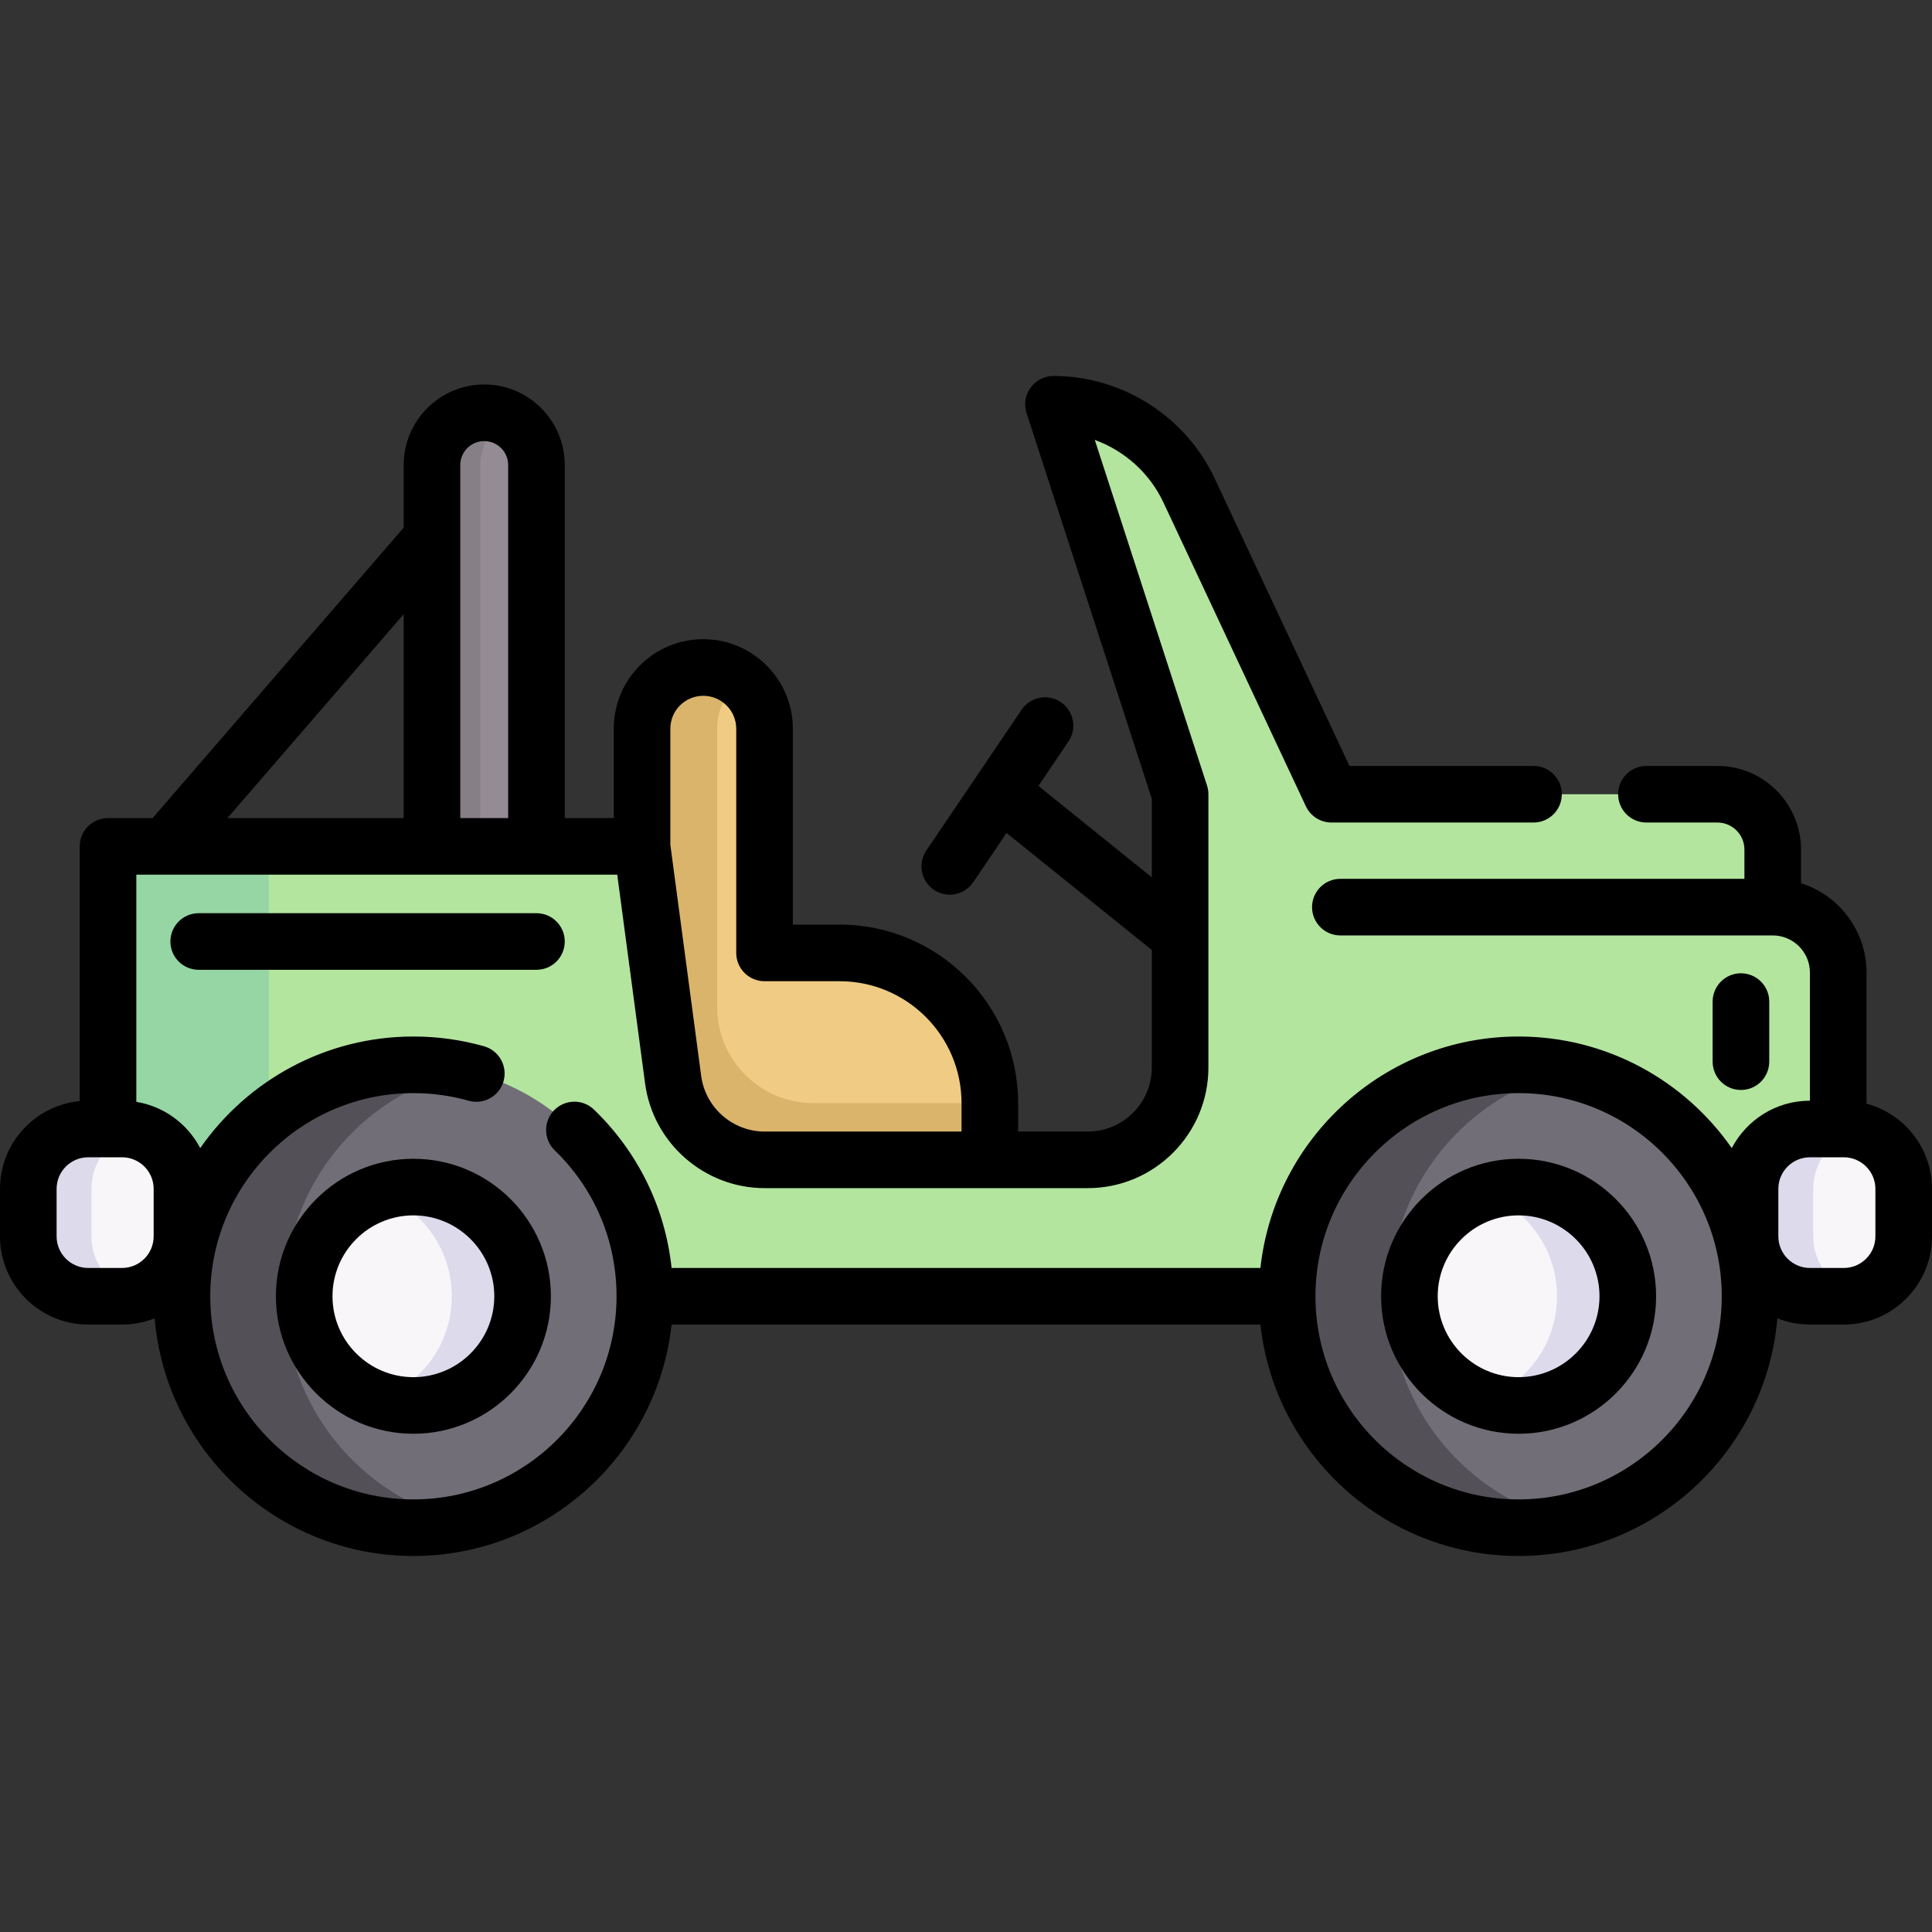
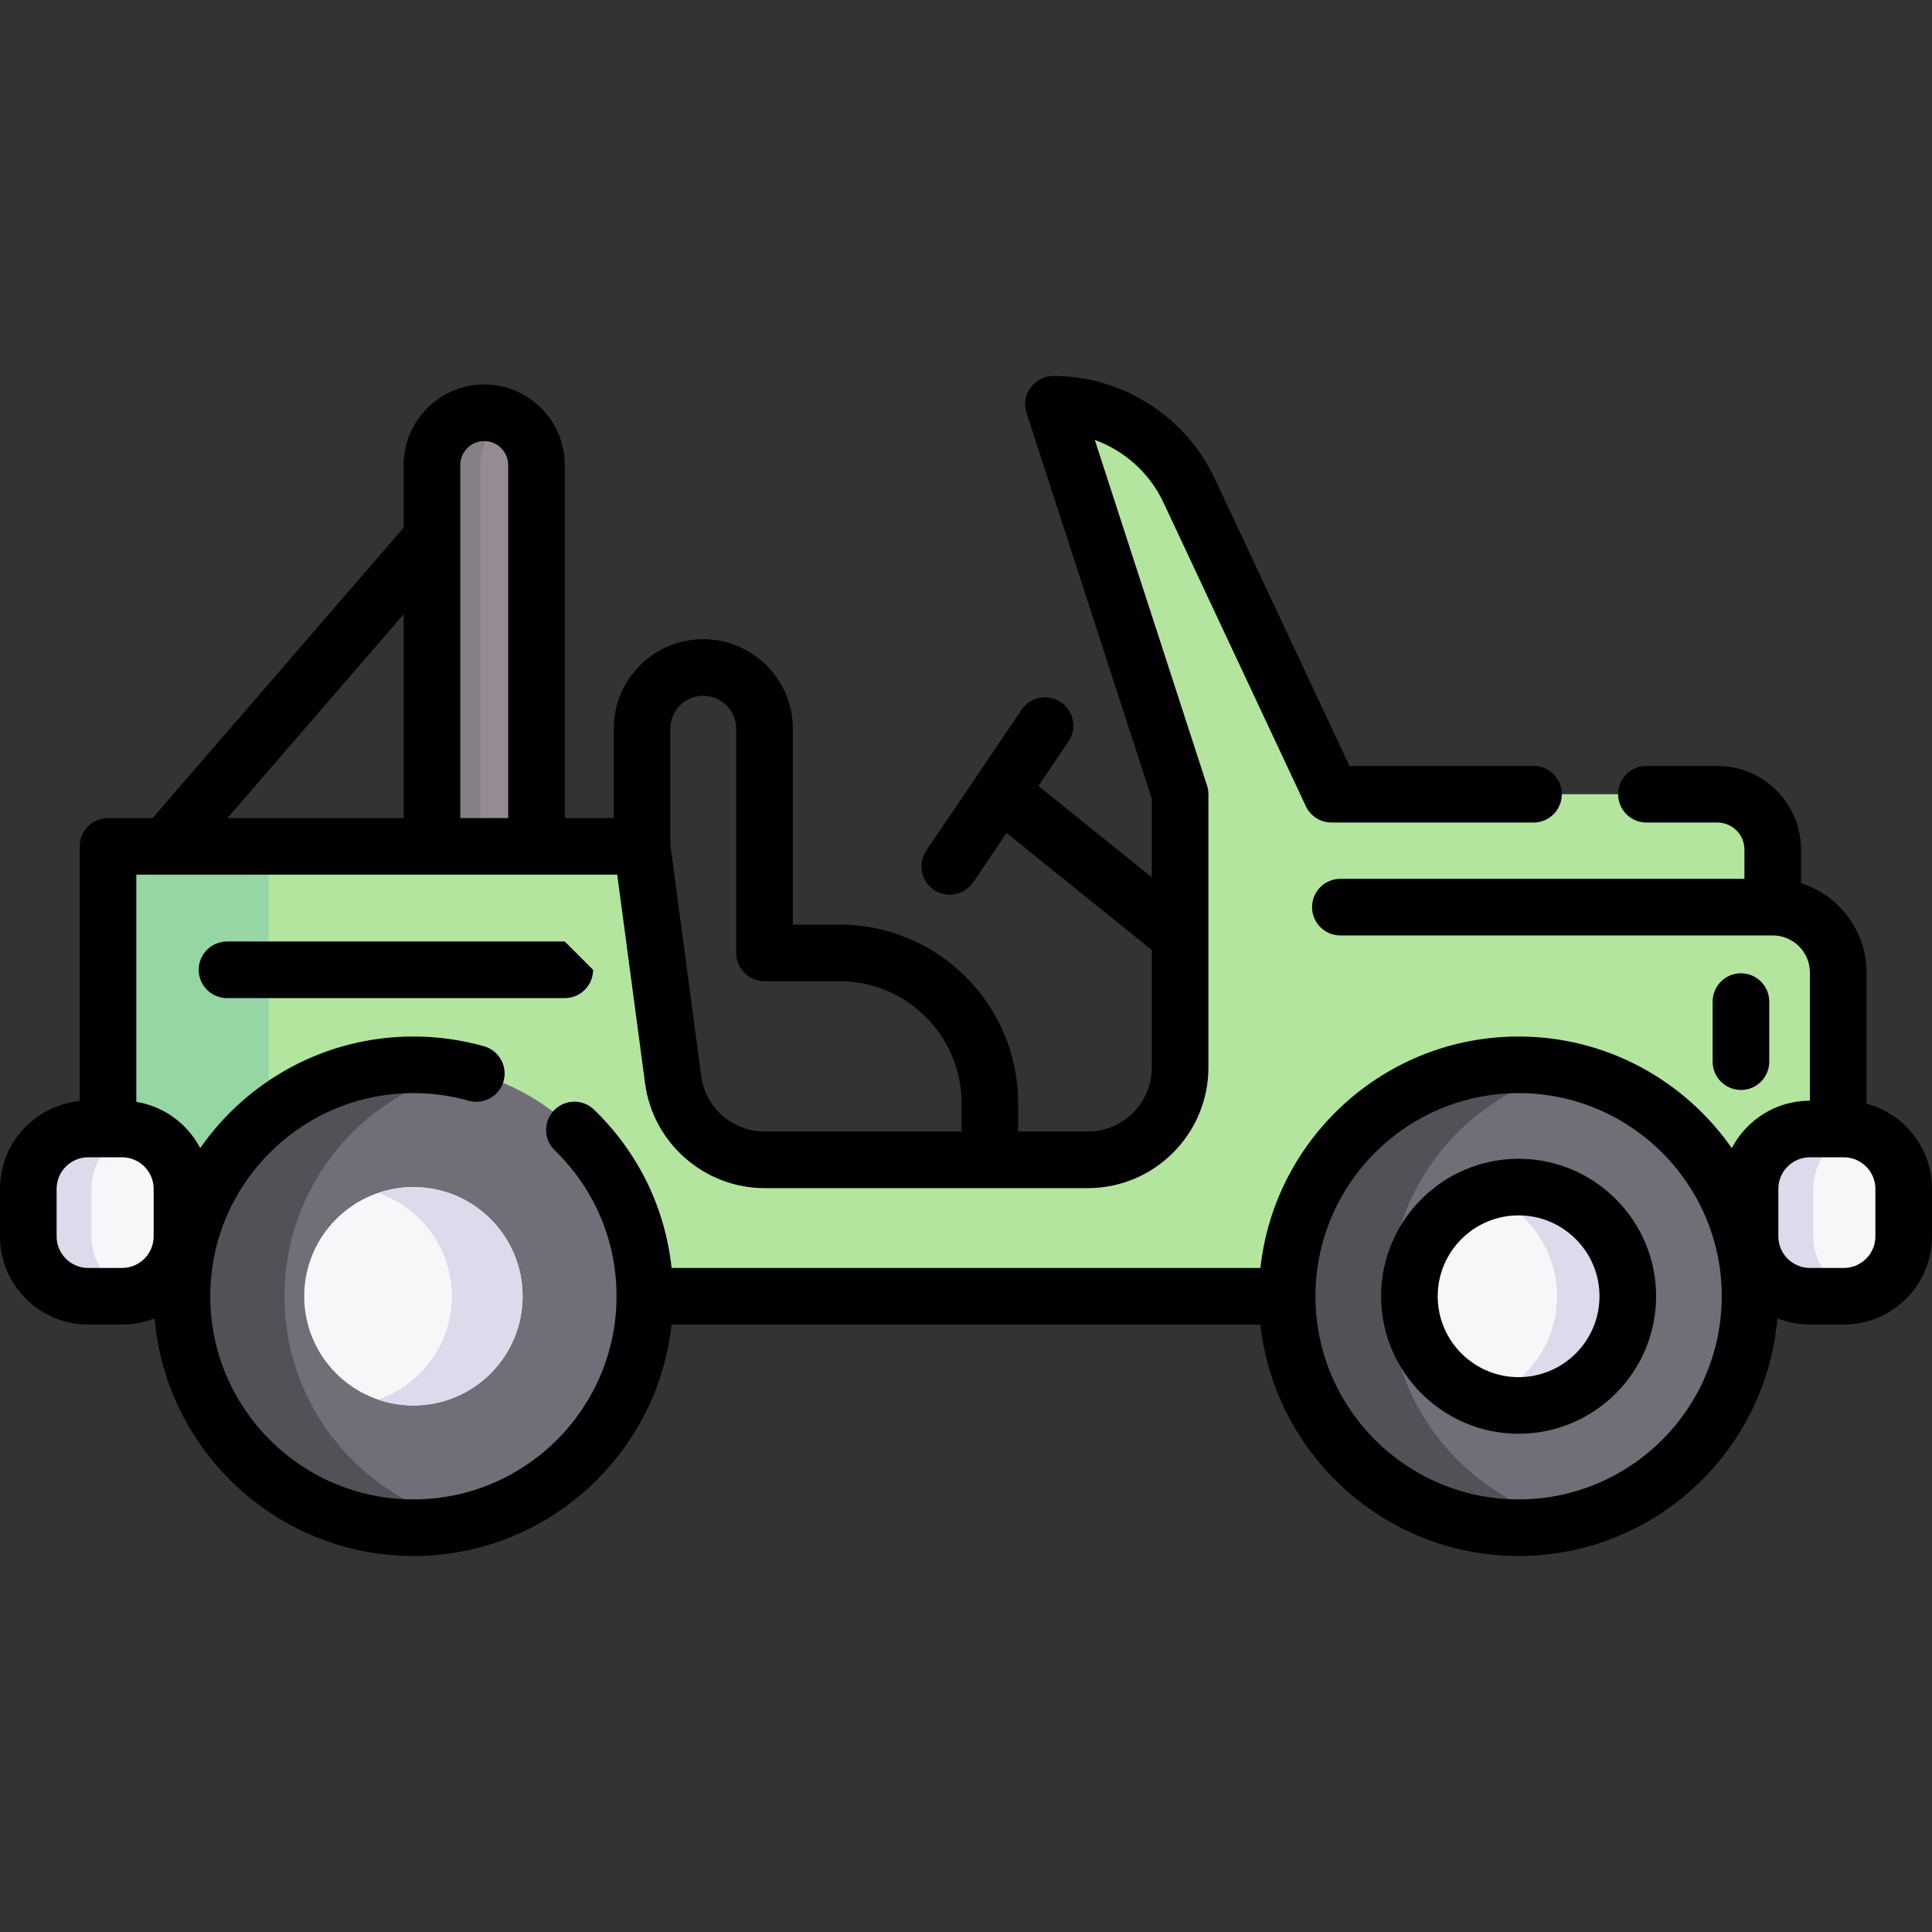
<svg xmlns="http://www.w3.org/2000/svg" id="Capa_1" enable-background="new 0 0 512 512" height="512" viewBox="0 0 512 512" width="512">
  <rect x="0" y="0" width="512" height="512" fill="#333333" stroke="none" />
  <g>
    <g>
      <path d="m128.325 109.394c-7.646 0-13.845 6.198-13.845 13.845v123.614h27.689v-123.614c.001-7.647-6.198-13.845-13.844-13.845z" fill="#958b95" />
      <path d="m134.742 110.968c-4.42 2.305-7.432 6.934-7.432 12.27v123.613h-12.83v-123.612c0-7.652 6.195-13.847 13.847-13.847 2.314 0 4.499.569 6.415 1.576z" fill="#868086" />
-       <path d="m222.516 252.529h-19.909v-59.406c0-8.964-7.267-16.231-16.231-16.231-8.964 0-16.231 7.267-16.231 16.231v59.406 29.194 40.616h92.176v-30.005c0-21.984-17.821-39.805-39.805-39.805z" fill="#efcb84" />
-       <path d="m262.328 292.336v29.998h-92.179v-129.21c0-4.489 1.816-8.54 4.749-11.483 2.943-2.933 7.003-4.748 11.482-4.748 3.751 0 7.203 1.277 9.956 3.412-.539.409-1.047.858-1.526 1.337-2.943 2.943-4.758 6.993-4.758 11.483v73.713c0 14.076 11.413 25.498 25.499 25.498z" fill="#dab46b" />
      <path d="m487.148 257.749v63.607l-151.845 22.166h-164.415l-99.651-15.522-42.608-6.644v-97.046h141.52l8.24 61.831c1.616 12.151 11.991 21.229 24.252 21.229h85.634c13.518 0 24.471-10.954 24.471-24.461v-72.426l-33.569-103.342c15.393 0 29.399 8.908 35.943 22.845l37.739 80.497h102.264c8.101 0 14.675 6.564 14.675 14.665v15.253c9.579 0 17.35 7.771 17.35 17.348z" fill="#b3e59f" />
      <path d="m71.237 224.31v103.69l-42.608-6.643v-97.047z" fill="#95d6a4" />
      <g>
        <g>
          <circle cx="402.445" cy="343.524" fill="#726e77" r="61.335" />
          <path d="m416.023 403.341c-4.366.993-8.913 1.512-13.584 1.512-33.869 0-61.329-27.461-61.329-61.329 0-33.88 27.46-61.34 61.329-61.34 4.671 0 9.217.519 13.584 1.512-27.336 6.183-47.746 30.62-47.746 59.829 0 29.196 20.41 53.633 47.746 59.816z" fill="#535057" />
          <circle cx="402.445" cy="343.524" fill="#f9f6f9" r="28.937" />
          <path d="m431.383 343.524c0 15.975-12.952 28.938-28.938 28.938-3.283 0-6.442-.542-9.375-1.568 11.372-3.881 19.552-14.678 19.552-27.37 0-12.704-8.179-23.489-19.552-27.37 2.933-1.027 6.092-1.568 9.375-1.568 15.986-.001 28.938 12.951 28.938 28.938z" fill="#dddaec" />
        </g>
        <g>
          <circle cx="109.555" cy="343.524" fill="#726e77" r="61.335" />
          <path d="m123.132 403.341c-4.366.993-8.913 1.512-13.584 1.512-33.869 0-61.329-27.461-61.329-61.329 0-33.88 27.46-61.34 61.329-61.34 4.671 0 9.217.519 13.584 1.512-27.336 6.183-47.746 30.62-47.746 59.829.001 29.196 20.41 53.633 47.746 59.816z" fill="#535057" />
          <circle cx="109.555" cy="343.524" fill="#f9f6f9" r="28.937" />
          <path d="m138.492 343.524c0 15.975-12.952 28.938-28.938 28.938-3.283 0-6.442-.542-9.375-1.568 11.372-3.881 19.552-14.678 19.552-27.37 0-12.704-8.179-23.489-19.552-27.37 2.933-1.027 6.092-1.568 9.375-1.568 15.986-.001 28.938 12.951 28.938 28.938z" fill="#dddaec" />
        </g>
      </g>
      <g>
        <path d="m488.631 343.524h-8.982c-8.764 0-15.869-7.105-15.869-15.869v-12.591c0-8.764 7.105-15.869 15.869-15.869h8.982c8.764 0 15.869 7.105 15.869 15.869v12.591c0 8.764-7.105 15.869-15.869 15.869z" fill="#f9f6f9" />
        <path d="m492.518 343.041c-1.243.311-2.55.482-3.89.482h-8.979c-8.764 0-15.868-7.104-15.868-15.868v-12.59c0-8.765 7.104-15.868 15.868-15.868h8.979c1.339 0 2.647.172 3.89.482-6.889 1.725-11.989 7.961-11.989 15.386v12.59c-.001 7.425 5.099 13.661 11.989 15.386z" fill="#dddaec" />
      </g>
      <g>
        <path d="m32.351 343.524h-8.982c-8.764 0-15.869-7.105-15.869-15.869v-12.591c0-8.764 7.105-15.869 15.869-15.869h8.982c8.764 0 15.869 7.105 15.869 15.869v12.591c0 8.764-7.105 15.869-15.869 15.869z" fill="#f9f6f9" />
        <path d="m36.237 343.041c-1.243.311-2.55.482-3.889.482h-8.979c-8.764 0-15.868-7.104-15.868-15.868v-12.59c0-8.765 7.104-15.868 15.868-15.868h8.979c1.339 0 2.647.172 3.889.482-6.889 1.725-11.989 7.961-11.989 15.386v12.59c0 7.425 5.1 13.661 11.989 15.386z" fill="#dddaec" />
      </g>
    </g>
    <g>
-       <path d="m73.117 343.523c0 20.092 16.346 36.438 36.438 36.438s36.438-16.346 36.438-36.438c0-20.091-16.346-36.437-36.438-36.437s-36.438 16.346-36.438 36.437zm57.875 0c0 11.821-9.617 21.438-21.438 21.438s-21.438-9.617-21.438-21.438c0-11.82 9.617-21.437 21.438-21.437s21.438 9.617 21.438 21.437z" />
      <path d="m402.445 307.086c-20.092 0-36.438 16.346-36.438 36.437 0 20.092 16.346 36.438 36.438 36.438s36.438-16.346 36.438-36.438c0-20.091-16.346-36.437-36.438-36.437zm0 57.875c-11.821 0-21.438-9.617-21.438-21.438 0-11.82 9.617-21.437 21.438-21.437s21.438 9.617 21.438 21.437c0 11.821-9.617 21.438-21.438 21.438z" />
      <path d="m494.65 292.484v-34.734c0-11.09-7.306-20.508-17.36-23.695v-8.915c0-12.219-9.941-22.16-22.16-22.16h-18.81c-4.142 0-7.5 3.358-7.5 7.5s3.358 7.5 7.5 7.5h18.81c3.948 0 7.16 3.212 7.16 7.16v7.762h-107.081c-4.142 0-7.5 3.358-7.5 7.5s3.358 7.5 7.5 7.5h114.586c.006 0 .011-.001.017-.001 5.427.012 9.838 4.425 9.838 9.849v33.944c-8.99 0-16.805 5.105-20.713 12.566-12.448-17.856-33.122-29.572-56.492-29.572-35.422 0-64.671 26.897-68.419 61.338h-156.045c-1.708-15.946-8.845-30.632-20.545-41.956-2.976-2.881-7.725-2.803-10.605.173-2.881 2.976-2.803 7.724.173 10.605 10.566 10.227 16.386 23.961 16.386 38.671 0 29.688-24.153 53.84-53.84 53.84-29.682 0-53.83-24.152-53.83-53.84 0-29.682 24.148-53.83 53.83-53.83 4.984 0 9.909.679 14.638 2.017 3.984 1.13 8.131-1.188 9.259-5.174 1.128-3.985-1.188-8.131-5.174-9.259-6.058-1.715-12.357-2.584-18.723-2.584-23.368 0-44.04 11.715-56.487 29.57-3.348-6.393-9.565-11.052-16.933-12.256v-60.203h127.444l7.381 55.331c2.106 15.814 15.728 27.74 31.685 27.74h85.64c17.623 0 31.96-14.337 31.96-31.96v-72.43c0-.787-.124-1.568-.367-2.316l-29.743-91.585c7.883 2.872 14.528 8.772 18.199 16.596l37.74 80.49c1.235 2.634 3.881 4.316 6.791 4.316h53.54c4.142 0 7.5-3.358 7.5-7.5s-3.358-7.5-7.5-7.5h-48.773l-35.717-76.175c-7.742-16.502-24.514-27.165-42.73-27.165-2.4 0-4.656 1.149-6.067 3.091s-1.807 4.442-1.066 6.725l33.193 102.211v20.832l-30.053-24.221 7.968-11.777c2.321-3.431 1.421-8.094-2.009-10.415-3.431-2.322-8.093-1.422-10.415 2.009l-25.238 37.304c-2.321 3.431-1.421 8.094 2.009 10.415 1.288.872 2.75 1.289 4.196 1.289 2.406 0 4.769-1.156 6.219-3.298l8.835-13.06 38.488 31.019v31.146c0 9.352-7.608 16.96-16.96 16.96h-18.462v-7.534c0-26.084-21.221-47.305-47.304-47.305h-12.402v-51.907c0-13.085-10.646-23.731-23.731-23.731-6.33 0-12.288 2.463-16.794 6.954-4.473 4.488-6.937 10.446-6.937 16.777v23.674h-12.98v-93.561c0-11.77-9.575-21.345-21.345-21.345s-21.345 9.575-21.345 21.345v16.59l-66.533 76.971h-11.817c-4.142 0-7.5 3.358-7.5 7.5v67.504c-11.839 1.131-21.13 11.129-21.13 23.259v12.591c0 12.886 10.483 23.369 23.369 23.369h8.981c3.05 0 5.962-.593 8.635-1.661 2.977 35.232 32.581 62.997 68.564 62.997 35.421 0 64.67-26.894 68.423-61.333h156.054c3.752 34.438 32.999 61.332 68.418 61.332 35.987 0 65.594-27.765 68.57-62.996 2.673 1.067 5.585 1.66 8.635 1.66h8.981c12.886 0 23.369-10.483 23.369-23.369v-12.591c.001-10.804-7.372-19.916-17.349-22.578zm-314.458-105.529c1.657-1.651 3.855-2.561 6.188-2.561 4.814 0 8.731 3.917 8.731 8.731v59.407c0 4.142 3.358 7.5 7.5 7.5h19.902c17.812 0 32.304 14.492 32.304 32.305v7.534h-52.177c-8.469 0-15.698-6.328-16.816-14.722l-8.175-61.277v-30.747c0-2.334.91-4.532 2.543-6.17zm-51.867-70.061c3.499 0 6.345 2.846 6.345 6.345v93.561h-12.69v-93.561c0-3.499 2.847-6.345 6.345-6.345zm-21.345 45.872v54.034h-46.706zm-66.26 164.888c0 4.615-3.754 8.369-8.369 8.369h-8.981c-4.615 0-8.369-3.754-8.369-8.369v-12.591c0-4.614 3.754-8.369 8.369-8.369h5.145c.039 0 .077.006.116.006s.077-.005.116-.006h3.605c4.615 0 8.369 3.754 8.369 8.369v12.591zm361.725 69.705c-29.685 0-53.835-24.15-53.835-53.835s24.15-53.835 53.835-53.835 53.835 24.15 53.835 53.835c0 29.684-24.15 53.835-53.835 53.835zm94.555-69.705c0 4.615-3.754 8.369-8.369 8.369h-8.981c-4.615 0-8.369-3.754-8.369-8.369v-12.591c0-4.614 3.754-8.369 8.369-8.369h7.384c.039 0 .077.006.116.006s.077-.005.116-.006h1.365c4.615 0 8.369 3.754 8.369 8.369z" />
      <path d="m468.867 281.354v-15.923c0-4.142-3.358-7.5-7.5-7.5s-7.5 3.358-7.5 7.5v15.923c0 4.142 3.358 7.5 7.5 7.5s7.5-3.358 7.5-7.5z" />
-       <path d="m149.67 249.507c0-4.142-3.358-7.5-7.5-7.5h-89.511c-4.142 0-7.5 3.358-7.5 7.5s3.358 7.5 7.5 7.5h89.511c4.142 0 7.5-3.358 7.5-7.5z" />
+       <path d="m149.67 249.507h-89.511c-4.142 0-7.5 3.358-7.5 7.5s3.358 7.5 7.5 7.5h89.511c4.142 0 7.5-3.358 7.5-7.5z" />
    </g>
  </g>
</svg>